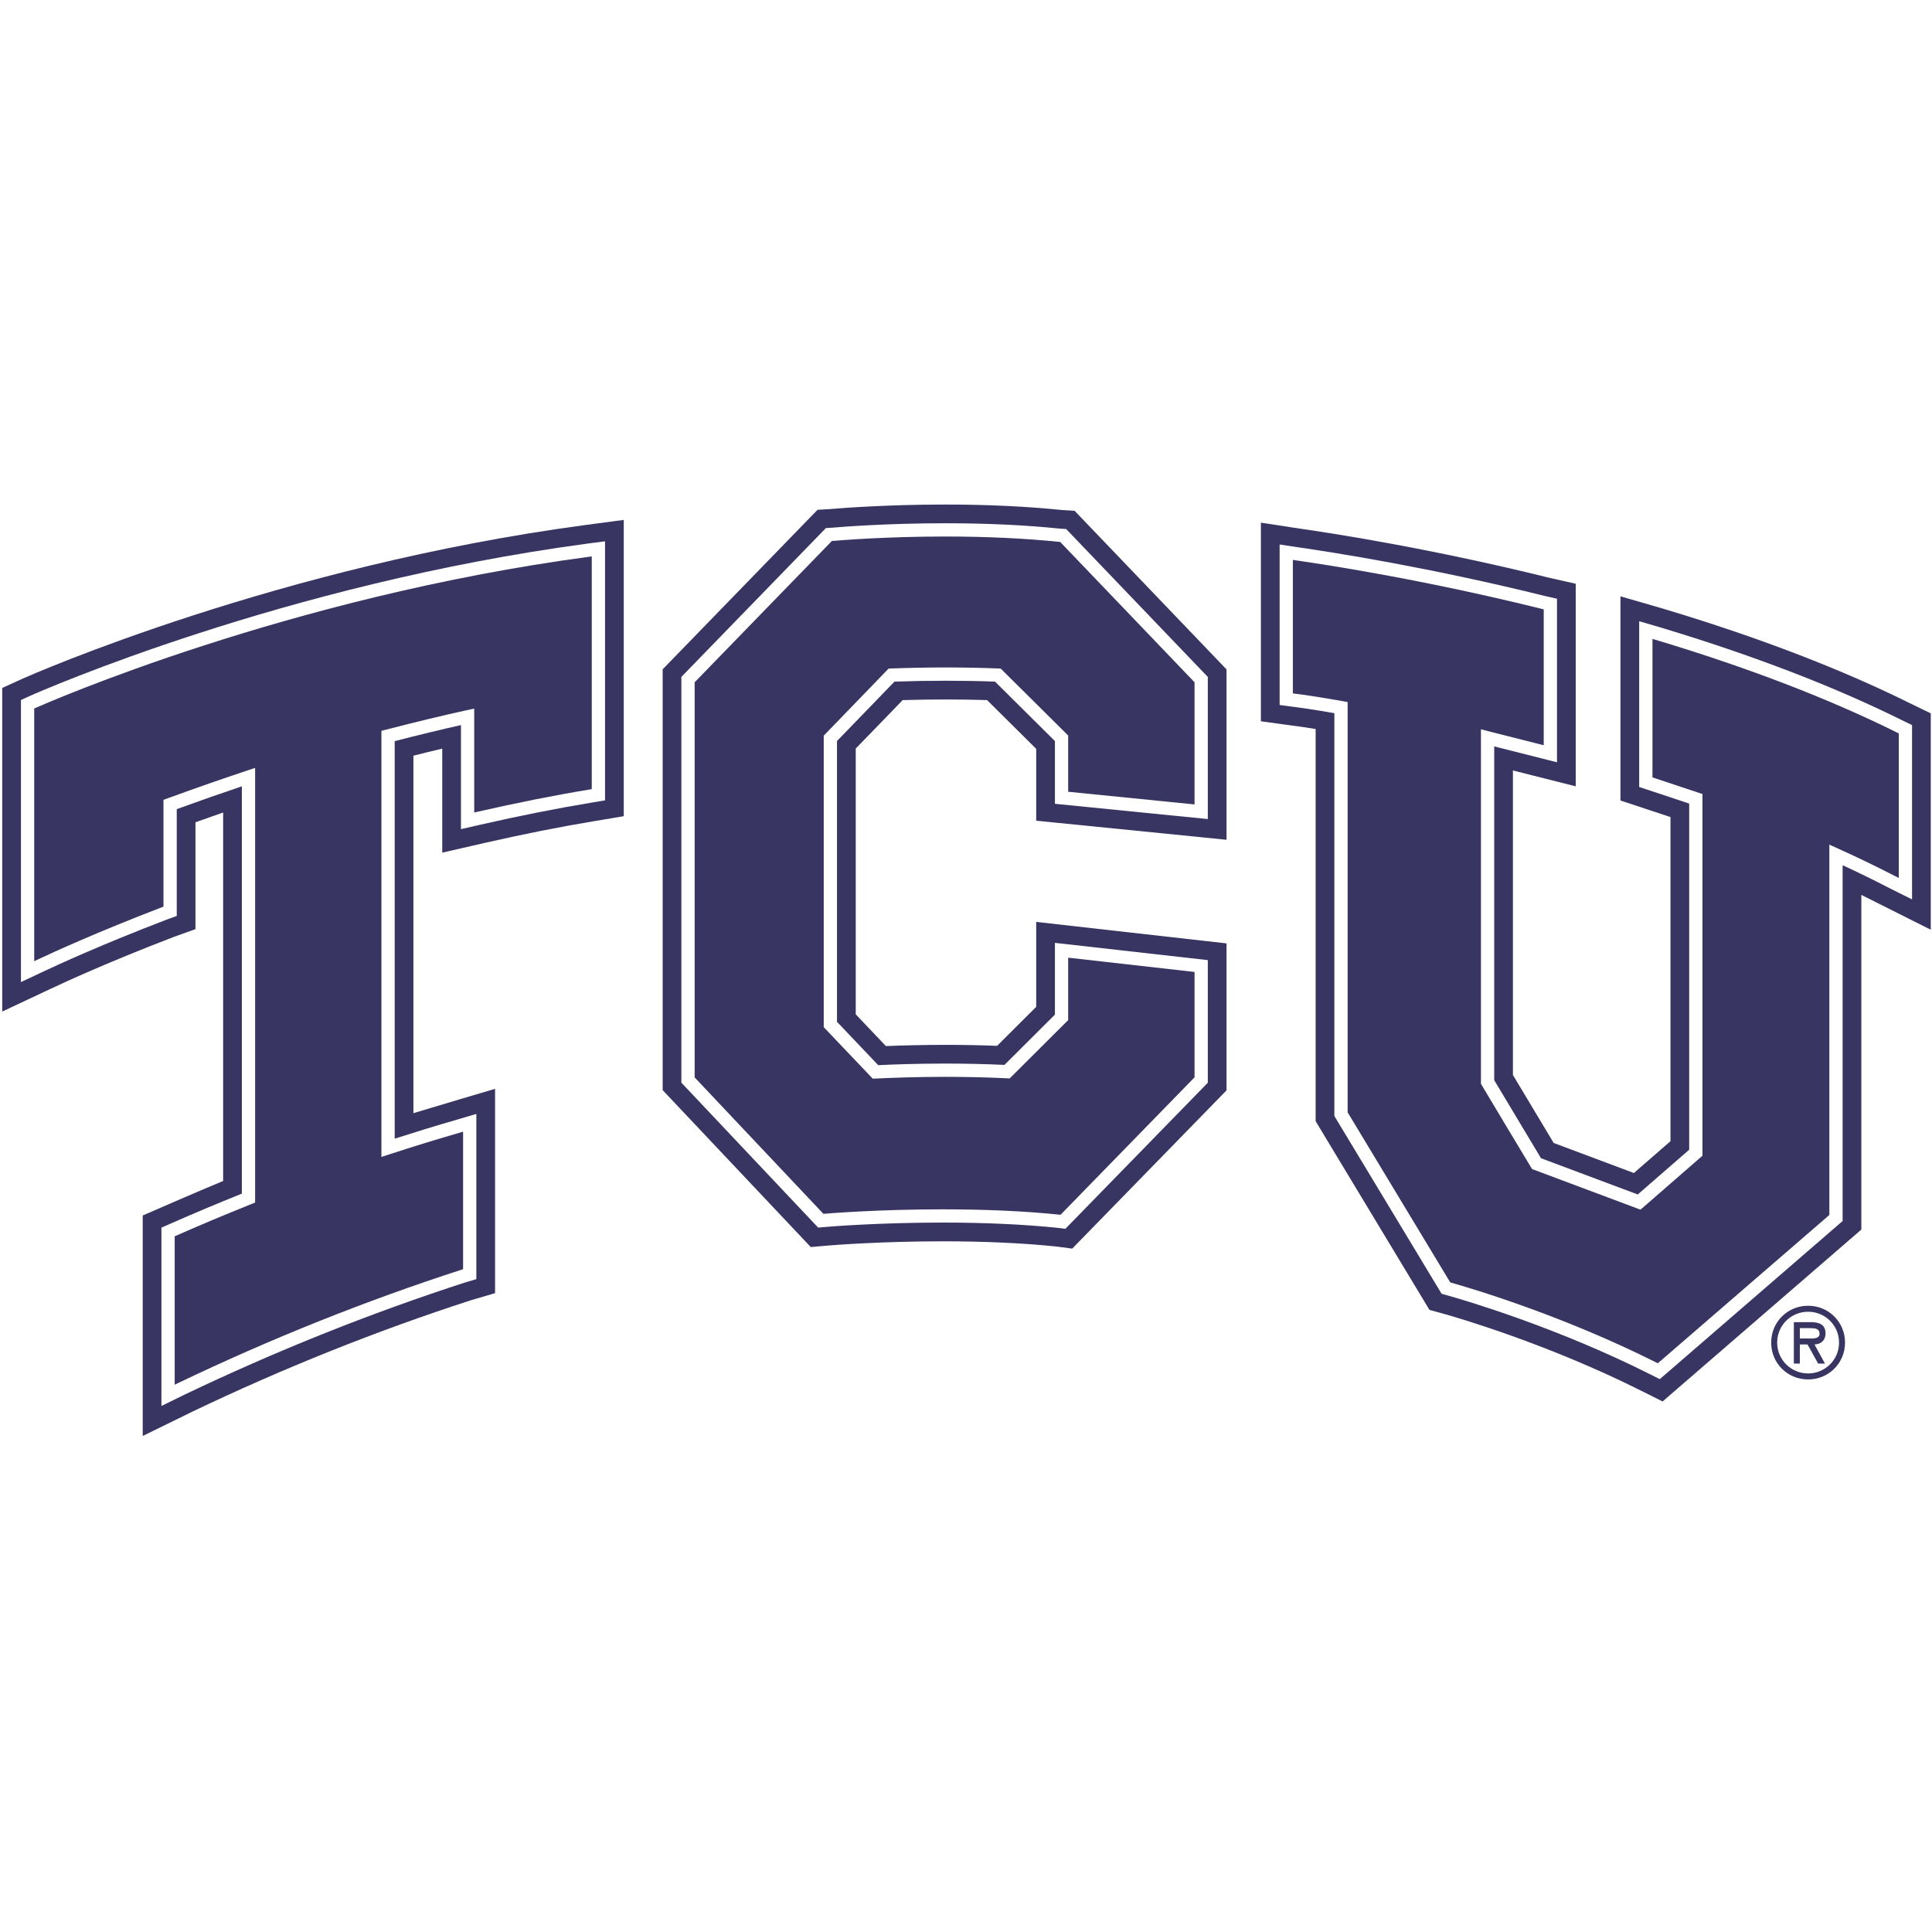
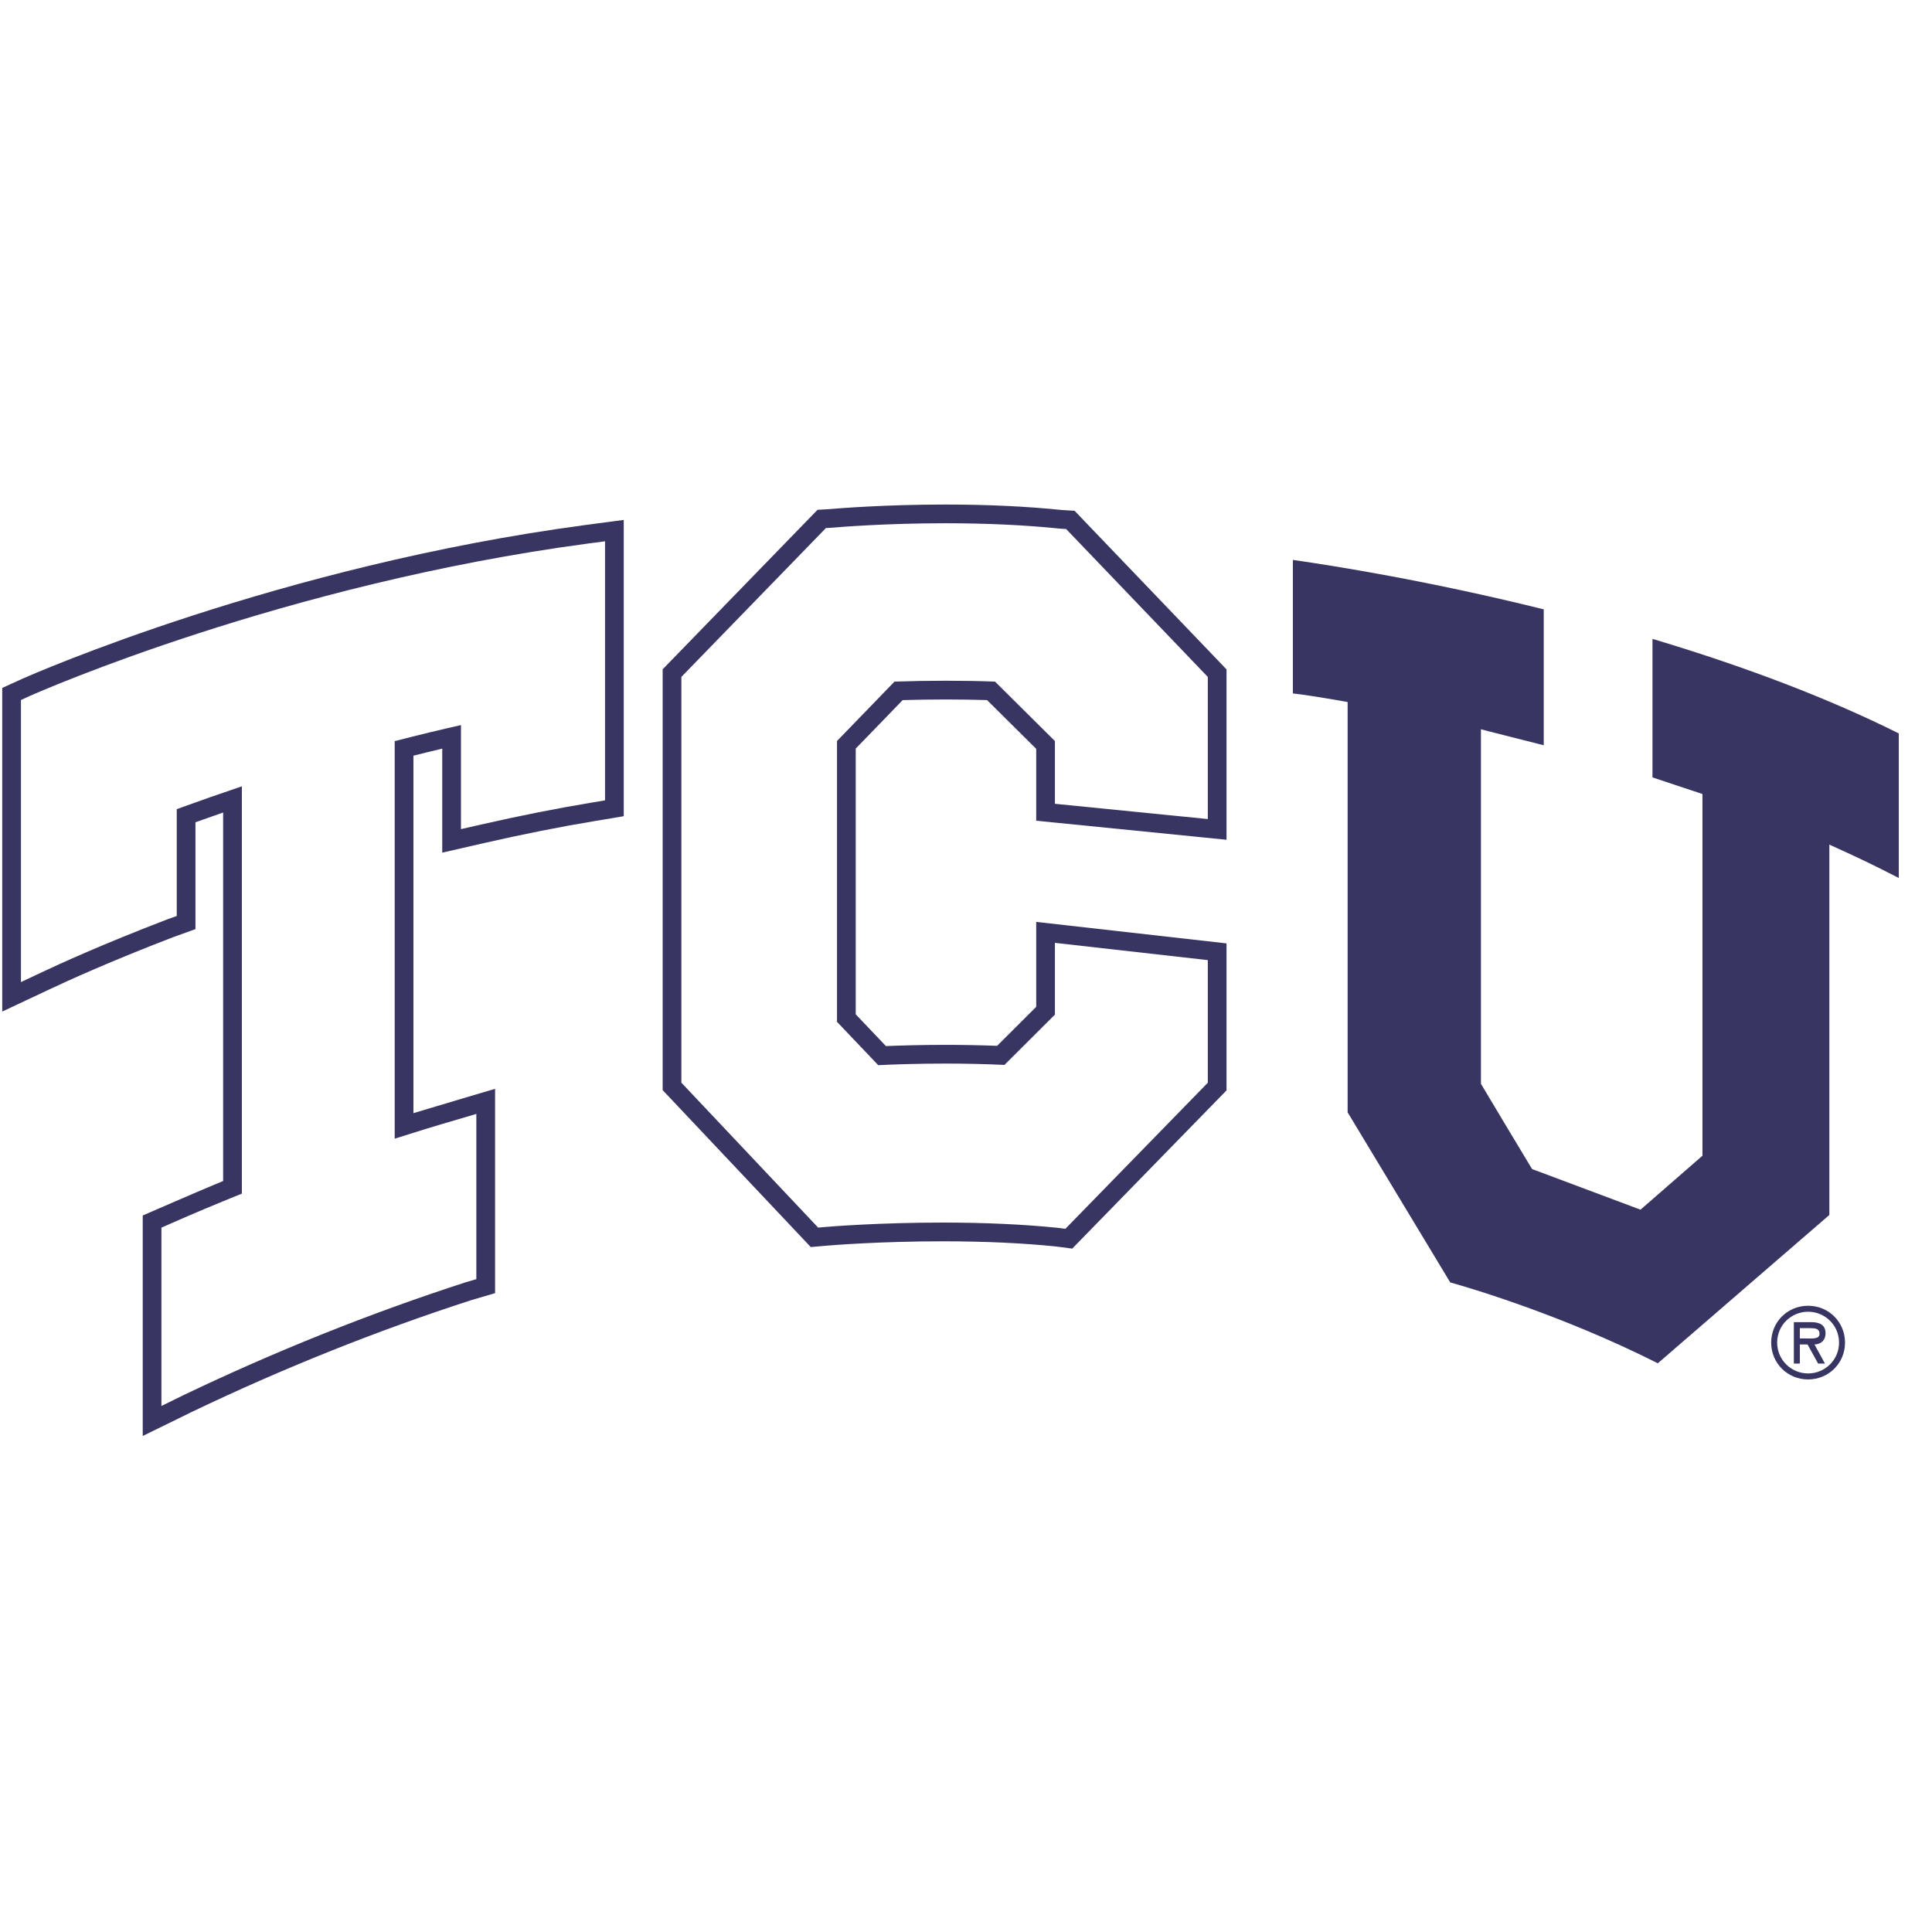
<svg xmlns="http://www.w3.org/2000/svg" width="200px" height="200px" viewBox="0 0 200 200" version="1.1">
  <title>tcu</title>
  <desc>Created with Sketch.</desc>
  <g id="tcu" stroke="none" stroke-width="1" fill="none" fill-rule="evenodd">
    <g id="tcu_BGL" transform="translate(0, -0)" fill="#393563">
      <g id="tcu" transform="translate(0, 52)">
        <g id="g10" transform="translate(100, 48.451) scale(-1, 1) rotate(-180) translate(-100, -48.451) translate(0.077, 0.098)" fill-rule="nonzero">
          <g id="g12" transform="translate(0.138, 0.138)">
            <path d="M187.172,11.176 C187.687,11.176 188.144,11.136 188.144,10.593 C188.144,10.011 187.347,10.109 186.765,10.109 L186.104,10.109 L186.104,11.176 L187.172,11.176 Z M187.62,9.487 C188.19,9.506 188.763,9.818 188.763,10.661 C188.763,11.564 188.064,11.797 187.289,11.797 L185.484,11.797 L185.484,7.508 L186.104,7.508 L186.104,9.487 L186.901,9.487 L187.997,7.508 L188.705,7.508 L187.62,9.487 Z M186.959,5.867 C189.094,5.867 190.782,7.555 190.782,9.681 C190.782,11.807 189.094,13.495 186.959,13.495 C184.823,13.495 183.136,11.807 183.136,9.681 C183.136,7.555 184.823,5.867 186.959,5.867 Z M186.959,12.875 C188.705,12.875 190.162,11.486 190.162,9.681 C190.162,7.886 188.705,6.488 186.959,6.488 C185.212,6.488 183.756,7.886 183.756,9.681 C183.756,11.486 185.212,12.875 186.959,12.875 L186.959,12.875 Z" id="path14" />
-             <path d="M3.327,75.321 L3.327,49.162 L3.65,49.316 C5.298,50.094 9.857,52.182 16.56,54.755 L16.708,54.808 L16.708,65.868 L17.161,66.032 C20.181,67.131 22.842,68.06 25.293,68.872 L26.194,69.171 L26.194,24.177 L25.764,24.004 C22.922,22.865 20.383,21.797 18.002,20.742 L17.869,20.685 L17.869,5.321 L18.173,5.469 C27.74,10.057 37.628,14.013 47.563,17.228 L47.724,17.278 L47.724,31.516 L47.442,31.43 C45.058,30.744 42.613,29.991 40.17,29.193 L39.27,28.902 L39.27,73.01 L39.785,73.142 C43,73.97 45.625,74.603 48.041,75.132 L48.876,75.312 L48.876,64.555 L49.159,64.621 C53.292,65.562 57.23,66.347 60.865,66.945 L61.044,66.976 L61.044,91.067 L60.783,91.032 C29.525,86.853 4.509,75.848 3.461,75.381 L3.327,75.321" id="path16" />
-             <path d="M109.465,92.569 C105.878,92.937 101.91,93.126 97.651,93.126 C91.552,93.126 86.869,92.745 85.991,92.67 L85.899,92.664 L71.695,78.036 L71.695,37.133 L85.023,23.01 L85.125,23.018 C85.684,23.066 90.763,23.476 97.379,23.476 C101.806,23.476 105.868,23.293 109.453,22.925 L109.569,22.909 L123.443,37.14 L123.443,48.05 L110.362,49.528 L110.362,43.066 L110.162,42.865 C109.722,42.423 105.022,37.735 104.515,37.237 L104.3,37.026 L104,37.042 C101.983,37.142 99.853,37.192 97.668,37.192 C94.659,37.192 92.081,37.095 90.448,37.016 L90.134,37.001 L88.934,38.261 C87.645,39.62 85.567,41.809 85.252,42.131 L85.058,42.332 L85.058,72.509 L85.251,72.711 C85.428,72.897 86.373,73.869 87.479,75.013 C89.197,76.786 91.313,78.971 91.58,79.255 L91.774,79.456 L92.055,79.466 C95.87,79.604 99.625,79.604 103.109,79.466 L103.375,79.456 L103.563,79.27 C104,78.839 109.694,73.193 110.165,72.721 L110.362,72.519 L110.362,66.703 L123.443,65.393 L123.443,78.039 L109.533,92.566 L109.465,92.569" id="path18" />
            <path d="M171.142,82.441 L170.848,82.526 L170.848,68.189 C172.103,67.773 175.448,66.661 175.56,66.624 L176.023,66.466 L176.023,29.024 L175.79,28.823 C175.26,28.357 170.592,24.298 169.917,23.709 L169.606,23.441 L169.223,23.586 C168.294,23.942 159.107,27.377 158.605,27.563 L158.388,27.645 L158.264,27.846 C157.923,28.395 153.413,35.914 153.184,36.318 L153.092,36.477 L153.092,73.171 L153.952,72.947 C154.558,72.79 157.972,71.927 159.592,71.517 L159.592,85.587 L159.444,85.622 C147.492,88.586 137.592,90.134 133.889,90.664 L133.623,90.704 L133.623,76.886 L133.828,76.858 C134.576,76.773 136.265,76.525 138.724,76.093 L139.291,75.992 L139.291,33.518 L149.912,15.912 L149.987,15.889 C151.812,15.379 161.379,12.577 171.272,7.604 L171.401,7.539 L189.159,22.892 L189.159,61.23 L190.127,60.791 C192.162,59.871 194.089,58.94 196.015,57.945 L196.346,57.778 L196.346,72.745 L196.218,72.806 C189.139,76.329 180.703,79.569 171.142,82.441" id="path20" />
            <path d="M62.418,65.814 L61.089,65.591 C57.483,64.996 53.571,64.221 49.465,63.282 L47.504,62.835 L47.504,73.605 C45.464,73.149 43.248,72.613 40.644,71.946 L40.644,30.791 C42.8,31.483 44.954,32.142 47.056,32.75 L49.096,33.354 L49.096,16.249 L47.968,15.918 C38.108,12.724 28.279,8.791 18.772,4.236 L16.496,3.12 L16.496,21.58 L17.445,21.999 C19.72,23.003 22.138,24.02 24.823,25.103 L24.823,67.266 C22.759,66.574 20.54,65.796 18.082,64.904 L18.082,53.845 L17.041,53.47 C10.392,50.919 5.869,48.848 4.234,48.073 L1.954,47.001 L1.954,76.203 L2.895,76.631 C3.959,77.104 29.152,88.185 60.602,92.392 L62.418,92.632 L62.418,65.814 Z M61.389,94.452 L60.35,94.313 C28.628,90.072 3.182,78.88 2.115,78.408 L1.552,78.149 L0.015,77.453 L0.015,75.762 L0.015,48.082 L0.015,43.949 L3.754,45.707 L5.059,46.319 C6.679,47.084 11.146,49.131 17.723,51.656 L18.287,51.858 L20.019,52.484 L20.019,54.326 L20.019,63.544 C21.01,63.9 21.964,64.237 22.884,64.555 L22.884,26.411 C20.652,25.497 14.56,22.84 14.56,22.84 L14.56,0.015 L18.336,1.863 L19.629,2.497 C29.03,7.003 38.768,10.902 48.55,14.07 L49.153,14.246 L51.035,14.8 L51.035,35.952 C51.035,35.952 43.901,33.841 42.582,33.432 L42.582,70.437 C43.628,70.702 44.618,70.944 45.565,71.168 L45.565,63.696 L45.565,60.401 L48.774,61.135 L49.896,61.393 C53.955,62.319 57.826,63.088 61.403,63.679 L62.166,63.805 L64.356,64.174 L64.356,66.394 L64.356,91.851 L64.356,94.843 L61.389,94.452 L61.389,94.452 Z" id="path22" />
            <path d="M124.817,63.878 L108.99,65.458 L108.99,71.952 C107.962,72.975 103.787,77.116 102.789,78.106 C99.497,78.228 95.972,78.225 92.382,78.106 C91.76,77.46 89.961,75.602 88.464,74.058 C87.58,73.142 86.799,72.337 86.431,71.958 L86.431,42.886 C87.059,42.234 88.799,40.401 89.931,39.208 L90.695,38.401 C92.351,38.481 94.818,38.565 97.668,38.565 C99.766,38.565 101.818,38.518 103.767,38.427 C104.721,39.372 108.077,42.719 108.99,43.633 L108.99,51.061 L124.817,49.275 L124.817,36.582 L110.072,21.46 L109.296,21.56 C105.776,21.92 101.76,22.106 97.379,22.106 C90.82,22.106 85.794,21.7 85.243,21.652 L84.48,21.586 L70.32,36.589 L70.32,78.593 L85.283,94.002 L85.89,94.036 C86.759,94.112 91.496,94.499 97.651,94.499 C101.96,94.499 105.971,94.31 109.577,93.935 L110.152,93.901 L124.817,78.59 L124.817,63.878 Z M126.027,80.13 L111.737,95.047 L111.027,95.79 L110.002,95.853 L109.722,95.869 C106.065,96.247 102.004,96.436 97.652,96.436 C91.492,96.436 86.725,96.055 85.739,95.97 L85.432,95.95 L84.416,95.891 L83.706,95.161 L69.125,80.143 L68.383,79.381 L68.383,78.316 L68.383,36.859 L68.383,35.817 L69.1,35.057 L82.842,20.496 L83.713,19.571 L84.977,19.681 L85.411,19.719 C85.949,19.764 90.917,20.166 97.385,20.166 C101.683,20.166 105.616,19.987 109.078,19.633 L109.478,19.581 L110.781,19.41 L126.755,35.791 L126.755,51.007 L107.053,53.231 L107.053,50.293 L107.053,44.439 C105.978,43.365 104.094,41.484 103.005,40.401 C101.278,40.468 99.487,40.503 97.659,40.503 C95.244,40.503 93.107,40.442 91.494,40.377 C90.576,41.339 89.222,42.771 88.37,43.664 L88.37,71.175 C88.822,71.64 89.43,72.27 90.083,72.941 C91.217,74.112 92.453,75.388 93.228,76.191 C94.742,76.235 96.243,76.257 97.705,76.257 C99.149,76.257 100.577,76.235 101.964,76.194 C103.225,74.94 105.762,72.427 107.053,71.145 L107.053,66.082 L107.053,63.705 L109.417,63.469 L123.869,62.023 L126.755,61.733 L126.755,64.634 L126.755,78.316 L126.755,79.368 L126.027,80.13 L126.027,80.13 Z" id="path24" />
-             <path d="M197.72,55.558 L195.392,56.72 C193.789,57.551 192.192,58.332 190.532,59.101 L190.532,22.267 L171.605,5.898 L170.654,6.376 C160.877,11.295 151.42,14.063 149.622,14.567 L149.02,14.734 L137.917,33.14 L137.917,74.84 C135.798,75.205 134.339,75.419 133.657,75.498 L132.252,75.687 L132.252,92.301 L134.09,92.021 C137.806,91.489 147.763,89.933 159.759,86.957 L160.964,86.686 L160.964,69.754 L160.112,69.971 C160.112,69.971 156.293,70.934 154.466,71.398 L154.466,36.846 C155.097,35.783 158.573,29.984 159.31,28.766 C160.687,28.252 167.484,25.709 169.324,25.015 C170.449,25.993 173.677,28.798 174.651,29.647 L174.651,65.481 C173.379,65.903 169.945,67.043 169.945,67.043 L169.473,67.197 L169.473,84.356 L171.528,83.758 C181.172,80.863 189.68,77.595 196.821,74.04 L197.72,73.605 L197.72,55.558 Z M198.173,75.539 L197.66,75.788 C190.452,79.377 181.841,82.687 172.092,85.612 L170.89,85.963 L167.534,86.935 L167.534,83.443 L167.534,67.695 L167.534,65.798 L169.335,65.203 C170.362,64.86 171.67,64.426 172.713,64.082 L172.713,30.53 C171.692,29.642 170.057,28.221 168.924,27.236 C166.638,28.095 162.435,29.667 160.622,30.346 C159.617,32.016 157.295,35.886 156.403,37.382 L156.403,68.907 C157.969,68.51 159.514,68.122 159.638,68.091 L162.903,67.266 L162.903,70.636 L162.903,86.139 L162.903,88.236 L160.855,88.699 L160.199,88.846 C148.148,91.832 138.114,93.403 134.358,93.942 L133.333,94.099 L130.312,94.559 L130.312,91.504 L130.312,76.288 L130.312,73.998 L132.58,73.687 L133.377,73.58 L133.405,73.573 L133.432,73.571 C133.904,73.517 134.765,73.394 135.981,73.199 L135.981,33.33 L135.981,32.599 L136.358,31.972 L147.219,13.966 L147.762,13.066 L148.776,12.788 L149.119,12.696 C150.865,12.205 160.173,9.478 169.784,4.644 L170.329,4.374 L171.894,3.586 L173.218,4.732 L191.562,20.595 L192.47,21.379 L192.47,22.582 L192.47,56.027 C193.146,55.693 199.658,52.421 199.658,52.421 L199.658,56.666 L199.658,73.174 L199.658,74.821 L198.173,75.539 L198.173,75.539 Z" id="path26" />
          </g>
        </g>
      </g>
    </g>
  </g>
</svg>